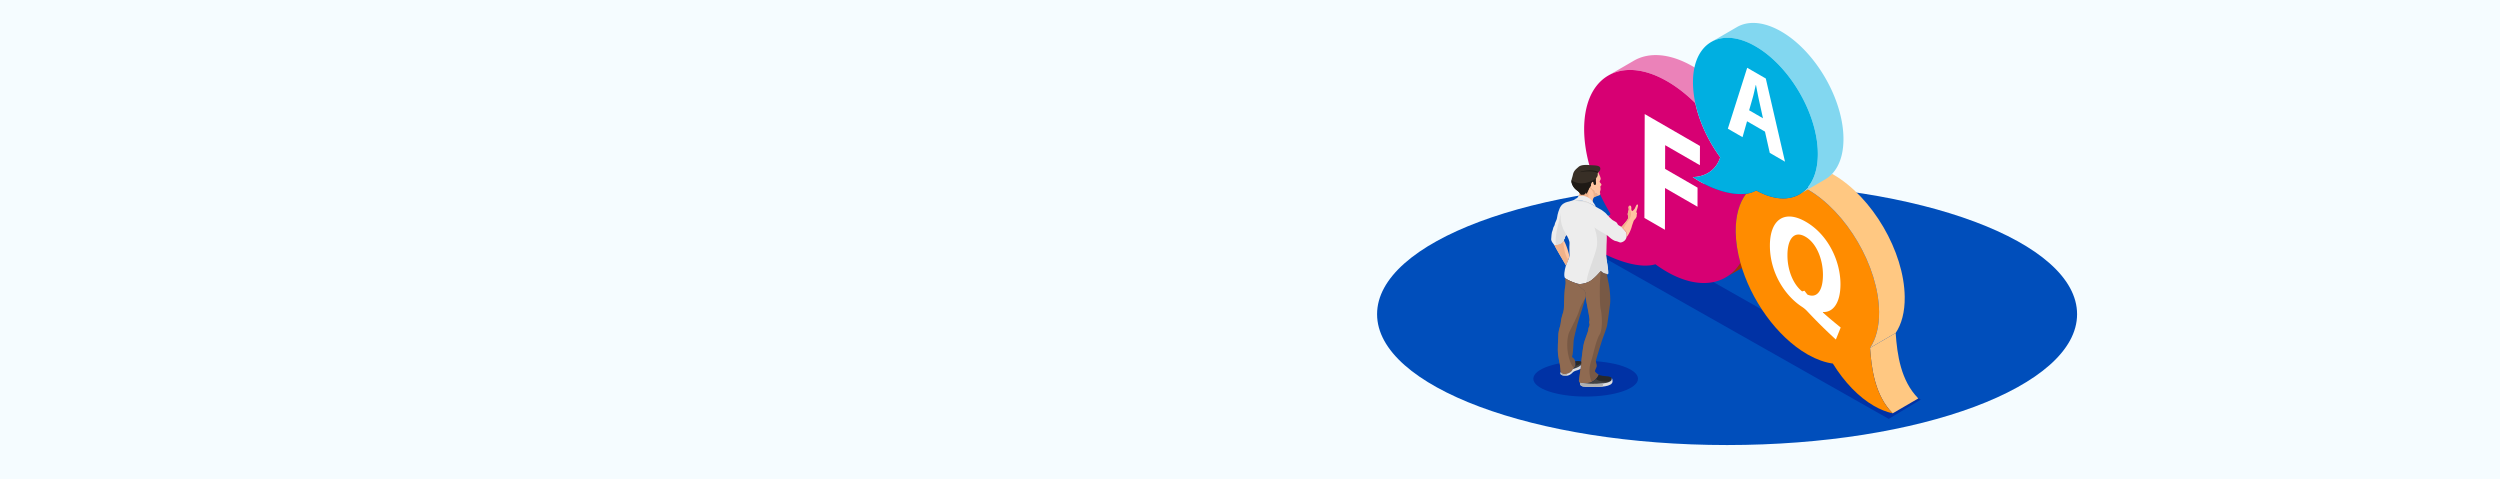
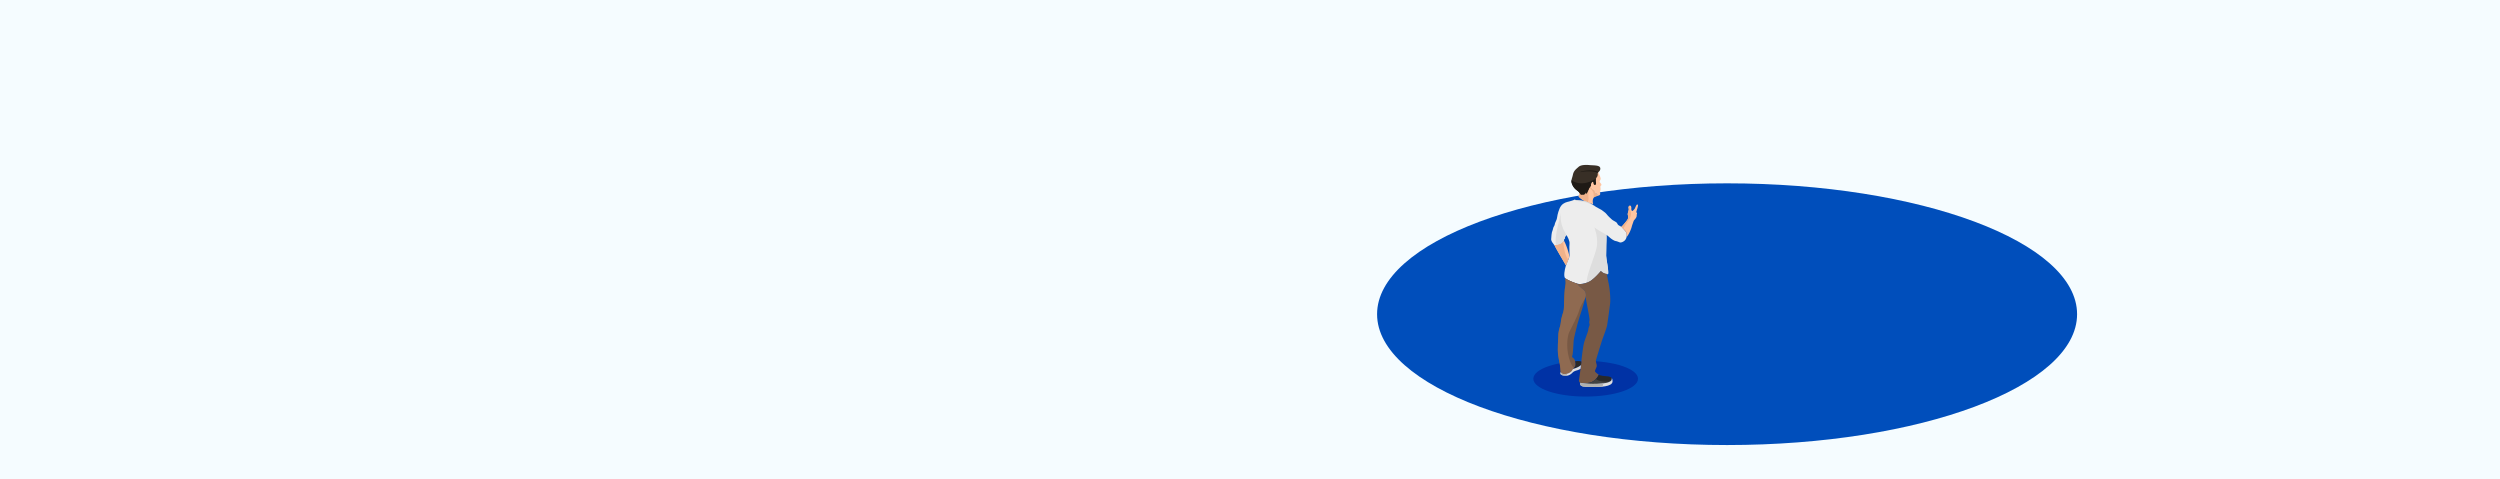
<svg xmlns="http://www.w3.org/2000/svg" width="1200" height="230" fill="none" viewBox="0 0 1200 230">
  <path fill="#F5FCFF" d="M0 0h1200v230H0z" />
  <path d="M829 213.623c92.784 0 168-28.121 168-62.811S921.784 88 829 88s-168 28.122-168 62.812 75.216 62.811 168 62.811Z" fill="#004EBB" />
  <g clip-path="url(#a)">
    <path d="m922 191.772-15.412 9.29-155.622-88.102 15.412-9.29L922 191.772Z" fill="#0032A5" />
    <path d="m779.679 101.271-12.302 7.15c-3.937 2.29-9.021 2.915-14.615 1.911l12.302-7.15c5.6 1.004 10.679.373 14.615-1.911Z" fill="#EB82B9" />
    <path d="M847.692 118.968c-1.871 3.047-4.263 5.405-7.069 7.04l-12.303 7.15c2.806-1.635 5.199-3.994 7.07-7.041 3.689-2.146 8.612-5.009 12.302-7.149Z" fill="#A62F00" />
    <path d="M815.978 34.021a54.786 54.786 0 0 0-3.449-2.157c-10.919-6.306-20.978-6.966-28.26-2.737l-12.302 7.143c7.281-4.228 17.34-3.569 28.26 2.738a59.162 59.162 0 0 1 3.448 2.157c3.524 2.381 6.897 5.199 10.076 8.349l12.303-7.15c-3.179-3.144-6.553-5.961-10.076-8.343Z" fill="#EB82B9" />
    <path d="M800.227 39.008c1.142.66 2.29 1.377 3.449 2.157 3.523 2.382 6.897 5.199 10.076 8.35 1.934 9.042 6.254 18.229 11.958 25.987-1.917 6.048-6.897 9.324-13.18 9.508a54.331 54.331 0 0 0 3.345 2.106c7.769 4.487 16.198 6.679 22.264 5.881-3.242 4.315-5.079 10.507-4.981 18.282.057 4.808.843 9.817 2.244 14.838-6.72 10.948-20.204 13.049-35.335 4.31a59.518 59.518 0 0 1-3.449-2.158 67.501 67.501 0 0 1-2.014-1.423c-6.8 2.083-17.926-.976-28.851-7.282a85.138 85.138 0 0 1-12.98-9.226c8.9 1.595 16.503-.941 20.262-7.712-8.648-14.254-13.611-30.722-12.481-44.683 1.836-22.78 19.251-30.727 39.673-18.935Z" fill="#D70073" />
    <path d="m897.619 166.989 12.303-7.149c.728 10.512 2.484 22.929 10.867 31.41l-12.302 7.15c-8.383-8.487-10.139-20.904-10.868-31.411Z" fill="#FFC882" />
    <path d="M867.678 90.926c18.729 10.816 34.027 36.93 34.285 58.717.086 7.247-1.497 13.106-4.343 17.341.728 10.512 2.484 22.929 10.868 31.41-3.053-.666-6.083-1.894-9.038-3.598-7.316-4.223-14.161-11.384-19.687-20.29-3.655-.499-7.603-1.865-11.735-4.166-.2-.114-.401-.223-.602-.344-14.598-8.429-27.112-26.154-32.041-43.885-1.395-5.015-2.187-10.03-2.244-14.838-.092-7.781 1.739-13.967 4.992-18.247 1.871-.287 3.495-.815 4.814-1.635.505.28 1.016.55 1.527.808 9.439 4.729 17.575 3.753 22.625-1.6.201.109.39.218.579.327Z" fill="#FF8C00" />
    <path d="M879.98 83.775c-.19-.109-.379-.218-.568-.32-3.69 2.145-8.613 5.003-12.303 7.149.19.109.379.212.568.321 18.729 10.816 34.027 36.93 34.285 58.718.086 7.247-1.497 13.105-4.343 17.34l12.302-7.15c2.846-4.228 4.43-10.093 4.344-17.34-.258-21.782-15.556-47.901-34.285-58.718Z" fill="#FFC882" />
    <path d="M884.806 64.536c-.998-18.81-14.138-40.373-29.786-49.405a38.23 38.23 0 0 0-2.014-1.084c-7.597-3.804-14.351-3.92-19.332-1.021l-12.302 7.15c4.981-2.893 11.734-2.784 19.332 1.02.677.34 1.342.7 2.014 1.085 15.647 9.032 28.788 30.601 29.786 49.405.448 8.406-1.607 14.896-5.394 18.918a14.738 14.738 0 0 1-3.299 2.628l12.302-7.15a14.559 14.559 0 0 0 3.3-2.627c3.792-4.023 5.841-10.513 5.393-18.919Z" fill="#82D7F0" />
    <path d="M842.717 22.275c15.648 9.032 28.788 30.601 29.787 49.405.447 8.406-1.607 14.896-5.394 18.918-5.05 5.36-13.192 6.33-22.625 1.601a43.199 43.199 0 0 1-1.527-.809c-1.319.82-2.943 1.349-4.78 1.595-6.105.81-14.534-1.388-22.303-5.876a51.522 51.522 0 0 1-3.346-2.105c6.283-.178 11.264-3.46 13.181-9.508-5.704-7.758-10.025-16.95-11.958-25.988a50.18 50.18 0 0 1-1.062-7.804c-1.044-19.607 11.505-28.8 28.025-20.52.671.345 1.337.707 2.002 1.091Z" fill="#00AFE1" />
-     <path d="m815.978 70.062-.028 9.244-16.67-9.623-.034 11.39 15.579 8.998-.023 9.169-15.585-8.991-.051 20.048-9.853-5.686.144-49.864 26.521 15.315ZM847.578 37.682l9.221 39.92-7.316-4.223-2.295-10.203-8.607-4.969-2.169 7.632-7.047-4.068 9.284-29.236 8.929 5.147Zm-7.993 15.252 6.644 3.839-1.853-8.412c-.528-2.359-1.056-5.233-1.498-7.54l-.091-.052c-.454 1.79-.907 4.149-1.401 5.865l-1.801 6.3ZM875.017 150.01c2.715 2.473 5.75 4.941 8.516 7.201l-2.318 5.761c-5.016-4.579-9.193-8.733-13.892-13.736a13.807 13.807 0 0 0-2.456-2.02c-7.947-5.187-15.35-16.205-15.315-29.419.034-12.136 6.754-17.404 17.26-11.339 10.77 6.22 16.652 18.999 16.617 30.051-.028 9.192-3.758 13.536-8.417 13.249l.005.252Zm-8.882-10.455s1.113 1.481 1.475 1.877c4.676 1.922 7.384-2.066 7.407-9.411.023-7.39-2.995-15.269-8.429-18.407-5.439-3.139-8.59 1.176-8.613 8.744-.068 6.949 2.582 13.978 7.052 17.525.511-.19 1.108-.328 1.108-.328Z" fill="#fff" />
  </g>
  <ellipse cx="761.121" cy="181.799" rx="25.121" ry="8.552" fill="#0032A5" />
  <g clip-path="url(#b)">
    <path d="M766.784 81.839c.5 1.037 1.074 2.39 1.278 2.908.198.52.377 1.032.167 1.495-.21.463-.599.877-.303 1.26.29.383.772.821.772 1.074 0 .253-.056.568-.476.704-.024.556-.037.877.025 1.025.068.148.068.667-.012.933-.08.265-.29.809-.29.982 0 .172.29.753.105 1.117-.198.402-.538.58-.958.439-.42-.142-1.933-1.655-1.834-3.15-.401 1.093-1.395-.333-1.544-1.074-.345-1.754.76-2.89 1.168-2.044 0 0 .79-2.656 1.556-4.767l.346-.902Z" fill="#FFC5A1" />
    <path d="M757.718 94.4c.543-.89.37-2.02.278-2.402a690.187 690.187 0 0 1 5.261-3.545l.408.111c-.031.297-.025.63.043.995.148.74 1.142 2.173 1.544 1.074-.099 1.494 1.414 3.007 1.834 3.15a.785.785 0 0 0 .475.012c-.512.197-1.247.327-1.84.556-1.501.586-1.284 2.822-.982 3.637-5.428-1.353-6.626-3.483-7.021-3.588Z" fill="#FFC5A1" />
    <path d="M764.998 94.894c.044-.883-.037-1.92-.197-2.403-.186-.555-1.106-2.056-2.31-2.47a8.721 8.721 0 0 0-1.124-.296c1.13-.76 1.896-1.266 1.896-1.266l.408.111c-.031.297-.025.63.043.994.148.741 1.142 2.174 1.544 1.075-.099 1.494 1.414 3.007 1.834 3.15a.784.784 0 0 0 .475.012c-.512.197-1.247.327-1.84.555a1.493 1.493 0 0 0-.729.538Z" fill="#F0B28B" />
    <path d="M757.995 91.998c1.68-1.143 3.298-2.23 4.286-2.89.204.073.408.16.605.277-.543 1.18-.556 4.7-.383 6.126l-.364 1.668c-3.236-1.26-4.094-2.687-4.415-2.773.537-.896.364-2.026.271-2.409Z" fill="#F0B28B" />
    <path d="M754.488 88.076a6.454 6.454 0 0 0 2.291 3.186c.76.556 1.322 1.02 2.087 2.217.321-.24 1.192-.012 1.476-.136.556-.234.476-.611.741-1.445-.055.346-.012.667 0 .908.149.074.414.043.575-.018.667-1.297 1.389-3.255 1.994-3.576-.154-1.556.84-2.5 1.223-1.71.136.765.142 1.191.568 1.179.426-.012.679-.191.636-.698-.043-.512-.346-1.519.025-2.328.37-.815.957-.76.79-2.847.093-.05.179-.092.266-.148.994-.642 1.229-1.778.79-2.42-.654-.976-3.304-.84-4.761-.976-1.457-.142-4.205-.278-5.44.815-1.235 1.099-2.347 1.87-2.748 3.785-.396 1.92-1.032 2.619-.513 4.212Z" fill="#382F26" />
    <path d="M758.867 82.382c1.926-.636 6.527-1.056 8.392.216-.111.08-.228.148-.358.216l.018.309c-1.426-1.18-6.156-.988-7.953-.543-.118.03-.315.074-.334-.019-.025-.093.167-.154.235-.179ZM766.141 85.606c-.395.864-.093 1.87-.056 2.383.044.507-.21.692-.636.698-.426.012-.438-.414-.568-1.18-.383-.79-1.377.155-1.223 1.711-.605.321-1.327 2.279-1.994 3.576-.167.061-.432.092-.574.018-.013-.24-.056-.562 0-.908-.266.834-.186 1.21-.742 1.445-.284.124-1.154-.105-1.475.136-.76-1.198-1.328-1.661-2.088-2.217a6.49 6.49 0 0 1-2.291-3.186c-.203-.63-.228-1.118-.16-1.593 3.822 2.772 8.935 1.216 11.807-.883Z" fill="#1F1A15" />
-     <path d="M766.123 99.334c-.457-.914-1.099-1.952-2.131-3.131-2.433-2.767-5.372-2.21-6.237-2.13-.296.42-.401.63-.729.926-.419.376-1.16.407-1.185.827.599.34 2.05.358 2.871.439 3.341.327 4.947 1.513 7.411 3.069Z" fill="#EDEDED" />
    <path d="M745.126 110.876c.278-.42.322-1.674.797-2.291.476-.618.296-1.198.655-1.853.358-.654.796-1.772.877-2.631.08-.858.796-3.946 1.932-5.378 1.137-1.433 2.668-1.754 3.749-1.995.895-.197 2.106-.66 2.729-.89.606.328 2.044.353 2.853.433 3.335.327 4.947 1.513 7.411 3.07.438.327 2.297 1.173 2.587 1.413.29.241 1.982 1.353 2.514 2.112.531.76 2.031 2.112 2.513 2.538.475.427 1.809 1.026 2.205 1.396.401.371.438 1.025 1.062 1.371.623.346 1.105.599 1.395.772.439.475.865 1.037 1.396 1.568.531.532 1.13 1.328 1.062 2.471-.068 1.142-.426 1.994-1.179 2.63-.76.636-1.686.877-2.125.76-.438-.117-1.42-.636-2.031-.667-.612-.025-2.248-1.105-2.829-1.686-.586-.587-1.179-.994-1.605-1.278.136 1.155-.056 3.94-.056 5.014 0 1.075-.062 4.366-.08 4.885-.019.519.358 3.069.556 4.125.197 1.056.654 4.421.321 4.86-.914-.259-2.211-.241-3.391-1.593-.957 1.117-2.803 3.168-4.557 4.471-1.754 1.303-4.915 2.26-6.91 1.648-1.995-.611-5.045-1.858-5.768-2.711-.716-.852-.21-3.933.346-5.687.556-1.754 1.778-3.983 1.834-5.021.056-1.037-.21-3.933-.025-5.631.186-1.699-1.087-3.564-1.432-4.28-.346.371-.624.84-.729.84.148.531-.346 1.223-.519 1.303.118.302.081.599-.024.704-.105.105-.704 1.198-1.964 1.636-1.26.439-2.273.402-2.643.334-.704-.908-1.489-1.865-1.501-2.742-.012-.877.29-3.606.574-4.02Z" fill="#EDEDED" />
    <path d="M755.618 95.925a3.25 3.25 0 0 0 .241-.093c.506.303 1.988.358 2.686.414 3.428.284 5.132 1.537 7.577 3.081-2.322-1.229-4.174-2.303-7.509-2.63-.747-.062-2.433-.29-2.995-.772ZM765.326 109.041c.617.858 4.823 3.069 5.749 3.693.136 1.155-.055 3.94-.055 5.014 0 1.075-.062 4.366-.081 4.885-.018.519.358 3.069.556 4.125.198 1.056.655 4.422.321 4.86-.914-.259-2.211-.241-3.39-1.593-.957 1.118-2.804 3.168-4.557 4.471-.612.457-1.396.864-2.242 1.185-.296-3.865 4.706-14.209 4.953-18.161.277-4.206-.896-6.966-1.254-8.479ZM749.215 102.211c-.476 5.02 1.167 7.985 2.711 10.603-.346.371-.624.84-.729.84.148.531-.346 1.223-.519 1.303.118.302.081.599-.024.704-.105.105-.704 1.198-1.964 1.636a6.851 6.851 0 0 1-1.791.365c-.778-3.878 1.056-9.832 2.316-15.451Z" fill="#DEDEDE" />
    <path d="M780.856 112.969c.068-1.142-.531-1.939-1.062-2.47-.531-.531-.957-1.087-1.395-1.568-.031-.019-.068-.038-.099-.056a51.47 51.47 0 0 0 2.136-2.464c.637-.84 1.143-1.278 1.063-2.34-.081-1.063-.278-.939-.149-1.649.13-.71.476-1.458.451-2.026-.031-.568-.228-.667-.018-1.222.21-.556.667-.488.784-.476.117.012.469.438.475.908.013.469-.067 1.056.099 1.346.167.29.371.475.71.13.34-.346.84-.828 1.026-1.347.191-.518.568-1.216.648-1.352.08-.142.692-.512.716.21.013.29-.16.84-.241 1.186-.08.345-.518 1.531-.586 2.124.346.099.506.698.179 1.155.099.685-.05 1.093-.402 1.642-.345.55-.944 1.038-1.056 1.402-.111.371-.815 2.26-.876 2.631-.056.352-.995 3.359-2.532 5.113.068-.272.111-.562.129-.877Z" fill="#FFC5A1" />
    <path d="M779.912 110.283c.531.531 1.13 1.328 1.062 2.47-.018.359-.074.68-.154.982l-.093.112c.062-.272.105-.562.124-.871.067-1.143-.532-1.939-1.063-2.47-.531-.531-.957-1.087-1.395-1.569l-.099-.055c.056-.056.111-.124.173-.186.488.494.914 1.056 1.445 1.587Z" fill="#F0B28B" />
    <path d="m778.399 108.93-.099-.055a51.47 51.47 0 0 0 2.136-2.464c.637-.84 1.143-1.279 1.063-2.341-.081-1.062-.278-.938-.149-1.649.13-.71.476-1.457.451-2.025-.031-.568-.228-.667-.018-1.223.098-.272.259-.395.413-.445.161 1.069.315 2.304.501 2.767.197.506.333 1.822-.198 2.909-.451.926-2.631 3.983-3.347 5.391-.266-.303-.506-.593-.753-.865Z" fill="#F0B28B" />
    <path d="M748.684 117.291c1.26-.439 1.859-1.525 1.964-1.637a.253.253 0 0 0 .055-.098c.698 1.117 2.118 4.767 2.625 7.509-.223 1.056-1.137 2.828-1.668 4.341-1.383-2.384-4.928-8.337-5.576-9.782.408.062 1.383.087 2.6-.333Z" fill="#FFC5A1" />
    <path d="M752.753 124.739c-.352.852-.778 1.797-1.087 2.667-1.383-2.383-4.928-8.336-5.576-9.781.401.061 1.377.086 2.593-.34.772-.266 1.297-.778 1.606-1.161.439 2.328.568 5.842 2.464 8.615Z" fill="#F0B28B" />
    <path d="M760.386 164.39c.555-1.951 2.031-5.459 2.031-6.255 0-.797.556-1.711.599-2.192.037-.476-.401-1.118-.08-1.995s-1.636-9.405-1.71-10.801c-.081-1.395.08-2.55-.68-3.544-.562-.741-2.383-1.661-3.538-3.459 1.994.593 5.132-.358 6.873-1.655 1.754-1.303 3.6-3.353 4.557-4.47.964 1.111 2.007 1.296 2.86 1.469.228 1.279.531 3.15.846 4.514.37 1.594 1.074 6.948.679 10.054-.402 3.106-1.155 8.528-1.396 10.041-.241 1.513-2.031 6.015-2.47 7.373-.438 1.353-2.748 8.769-2.909 9.523-.16.759.556 2.075.359 2.908-.198.84-1.118 2.112-.636 2.631.345.377.92.852 1.315 1.087a.436.436 0 0 1 .167.562c-.859 1.704-2.662 3.384-4.391 3.569-1.47.154-2.89.364-4.125.056-.568-.136-.92-.698-.834-1.279.42-2.772 1.062-7.787 1.13-8.781.081-1.105.797-7.398 1.353-9.356Z" fill="#785945" />
-     <path d="M760.546 139.602c-.562-.741-2.383-1.661-3.538-3.458 1.994.593 5.132-.358 6.873-1.655 1.723-1.278 3.532-3.279 4.502-4.409-.729 5.78-.55 16.389-.068 18.248.556 2.149 1.198 9.485-.556 12.357s-3.106 10.041-3.829 12.116c-.648 1.871-1.877 5.298.056 10.64a3.7 3.7 0 0 1-1.13.321c-1.47.155-2.89.365-4.125.062a1.128 1.128 0 0 1-.834-1.278c.42-2.773 1.062-7.787 1.13-8.782.08-1.117.797-7.41 1.353-9.368.555-1.951 2.031-5.459 2.031-6.255 0-.797.556-1.711.599-2.192.037-.476-.401-1.118-.08-1.995s-1.637-9.405-1.711-10.801c-.074-1.395.087-2.55-.673-3.551Z" fill="#8F6A51" />
    <path d="M748.035 160.166c.117-1.951 1.118-3.983 1.155-5.422.037-1.432.914-4.187 1.235-5.181.321-.994.278-2.828.321-3.866.037-1.037.198-6.935.599-8.528.346-1.395.086-2.211.018-3.594.921.84 3.736 1.982 5.614 2.557 1.192 1.809 3.007 2.723 3.575 3.464.538.704.612 1.488.643 2.378-.661 2.68-1.649 6.039-1.902 6.774-.346 1.007-1.649 5.021-2.125 6.83-.475 1.809-1.729 6.855-1.809 7.892-.08 1.037-.303 5.996-.544 6.818-.24.815-.45 1.006.161 1.395.84.531 1.254 1.68 1.315 3.137.062 1.458-.815 1.55-1.636 2.903-.815 1.352-2.612 1.753-3.366 1.895-.759.142-1.753-.197-2.173-.994.037-.457-.266-3.057-.426-3.933-.161-.877-.612-2.687-.853-4.638-.241-1.952.074-7.929.198-9.887Z" fill="#785945" />
    <path d="M748.035 160.166c.118-1.951 1.118-3.983 1.155-5.422.037-1.432.914-4.187 1.235-5.181.321-.994.278-2.828.321-3.866.037-1.037.198-6.935.599-8.528.346-1.395.087-2.211.019-3.594.92.84 3.736 1.982 5.613 2.557 1.192 1.809 3.008 2.723 3.576 3.464.537.704.611 1.488.642 2.378-.086.358-.179.722-.278 1.099-1.081 1.957-2.377 3.915-2.871 5.786-.692 2.606-3.829 8.664-4.78 10.523-.957 1.859-1.544 7.12-.266 12.011.859 3.279 1.736 4.526 2.495 5.261-.259.278-.549.593-.833 1.069-.816 1.352-2.613 1.753-3.366 1.895-.76.142-1.754-.197-2.174-.994.037-.457-.265-3.057-.426-3.933-.16-.877-.611-2.687-.852-4.638-.247-1.952.068-7.929.191-9.887Z" fill="#8F6A51" />
    <path d="M762.856 183.763c1.729-.186 3.532-1.865 4.39-3.57.037-.068.043-.142.037-.21 1.297.359 2.903.581 4.057.63 1.223.056 2.02.426 2.31.902.025 1.087-.241 1.396-1.488 1.914-2.656 1.106-9.801.976-12.437.531.988.056 2.044-.086 3.131-.197Z" fill="#292929" />
    <path d="M762.855 183.763c1.13-.124 2.291-.883 3.199-1.871 1.408 1.284 4.31 1.401 6.756 1.241a6.493 6.493 0 0 1-.642.296c-2.656 1.106-9.801.976-12.438.531.982.056 2.038-.086 3.125-.197Z" fill="#424242" />
    <path d="M758.533 183.75c1.136.525 10.454 1.001 13.635-.321 1.247-.519 1.513-.821 1.488-1.914.346.333.383 1.278.37 1.593-.111 2.655-6.44 2.637-8.633 2.606-3.853-.056-5.391.08-6.36-.519-.581-.358-.661-.877-.5-1.445Z" fill="#DEDEDE" />
    <path d="M769.784 183.997c-.339.451-.488 1.013-.488 1.581-1.525.154-3.038.148-3.909.136-3.853-.056-5.391.08-6.36-.519-.581-.358-.661-.877-.5-1.445.926.426 7.212.815 11.257.247Z" fill="#B0B0B0" />
    <path d="M756.285 174.821a6.259 6.259 0 0 0-.198-1.384c1.21-.166 2.297-.21 2.952.26-.025.321-.08.858-.161 1.556-.667.556-1.494 1.161-3.785 1.852.654-.815 1.235-1.093 1.192-2.284Z" fill="#292929" />
-     <path d="M758.872 175.246c-.667.556-1.494 1.161-3.785 1.853.506-.624.963-.933 1.13-1.575.84-.043 1.902-.543 2.742-1.044-.025.223-.05.482-.087.766Z" fill="#424242" />
+     <path d="M758.872 175.246Z" fill="#424242" />
    <path d="M749.135 178.662c.432.765 1.402 1.093 2.143.957.759-.142 2.55-.537 3.365-1.896.148-.241.297-.445.439-.617 2.291-.698 3.118-1.303 3.785-1.853-.062.506-.13 1.093-.21 1.723a4.641 4.641 0 0 1-1.303.673c-.654.198-1.871.475-2.513 1.173-.636.698-1.754 1.556-3.051 1.513-1.297-.037-2.254-.117-2.748-.84-.068-.284.006-.586.093-.833Z" fill="#DEDEDE" />
    <path d="M752.092 180.323c-.099.006-.197.012-.296.006-1.297-.037-2.254-.118-2.748-.84-.081-.284 0-.587.086-.834.432.766 1.402 1.093 2.143.957.235-.043.568-.111.939-.222a1.922 1.922 0 0 0-.124.933Z" fill="#B0B0B0" />
  </g>
  <defs>
    <clipPath id="a">
-       <path fill="#fff" transform="translate(750.966 11)" d="M0 0h171.034v190.062H0z" />
-     </clipPath>
+       </clipPath>
    <clipPath id="b">
      <path fill="#fff" transform="translate(744.552 79.178)" d="M0 0h41.69v109.89H0z" />
    </clipPath>
  </defs>
</svg>